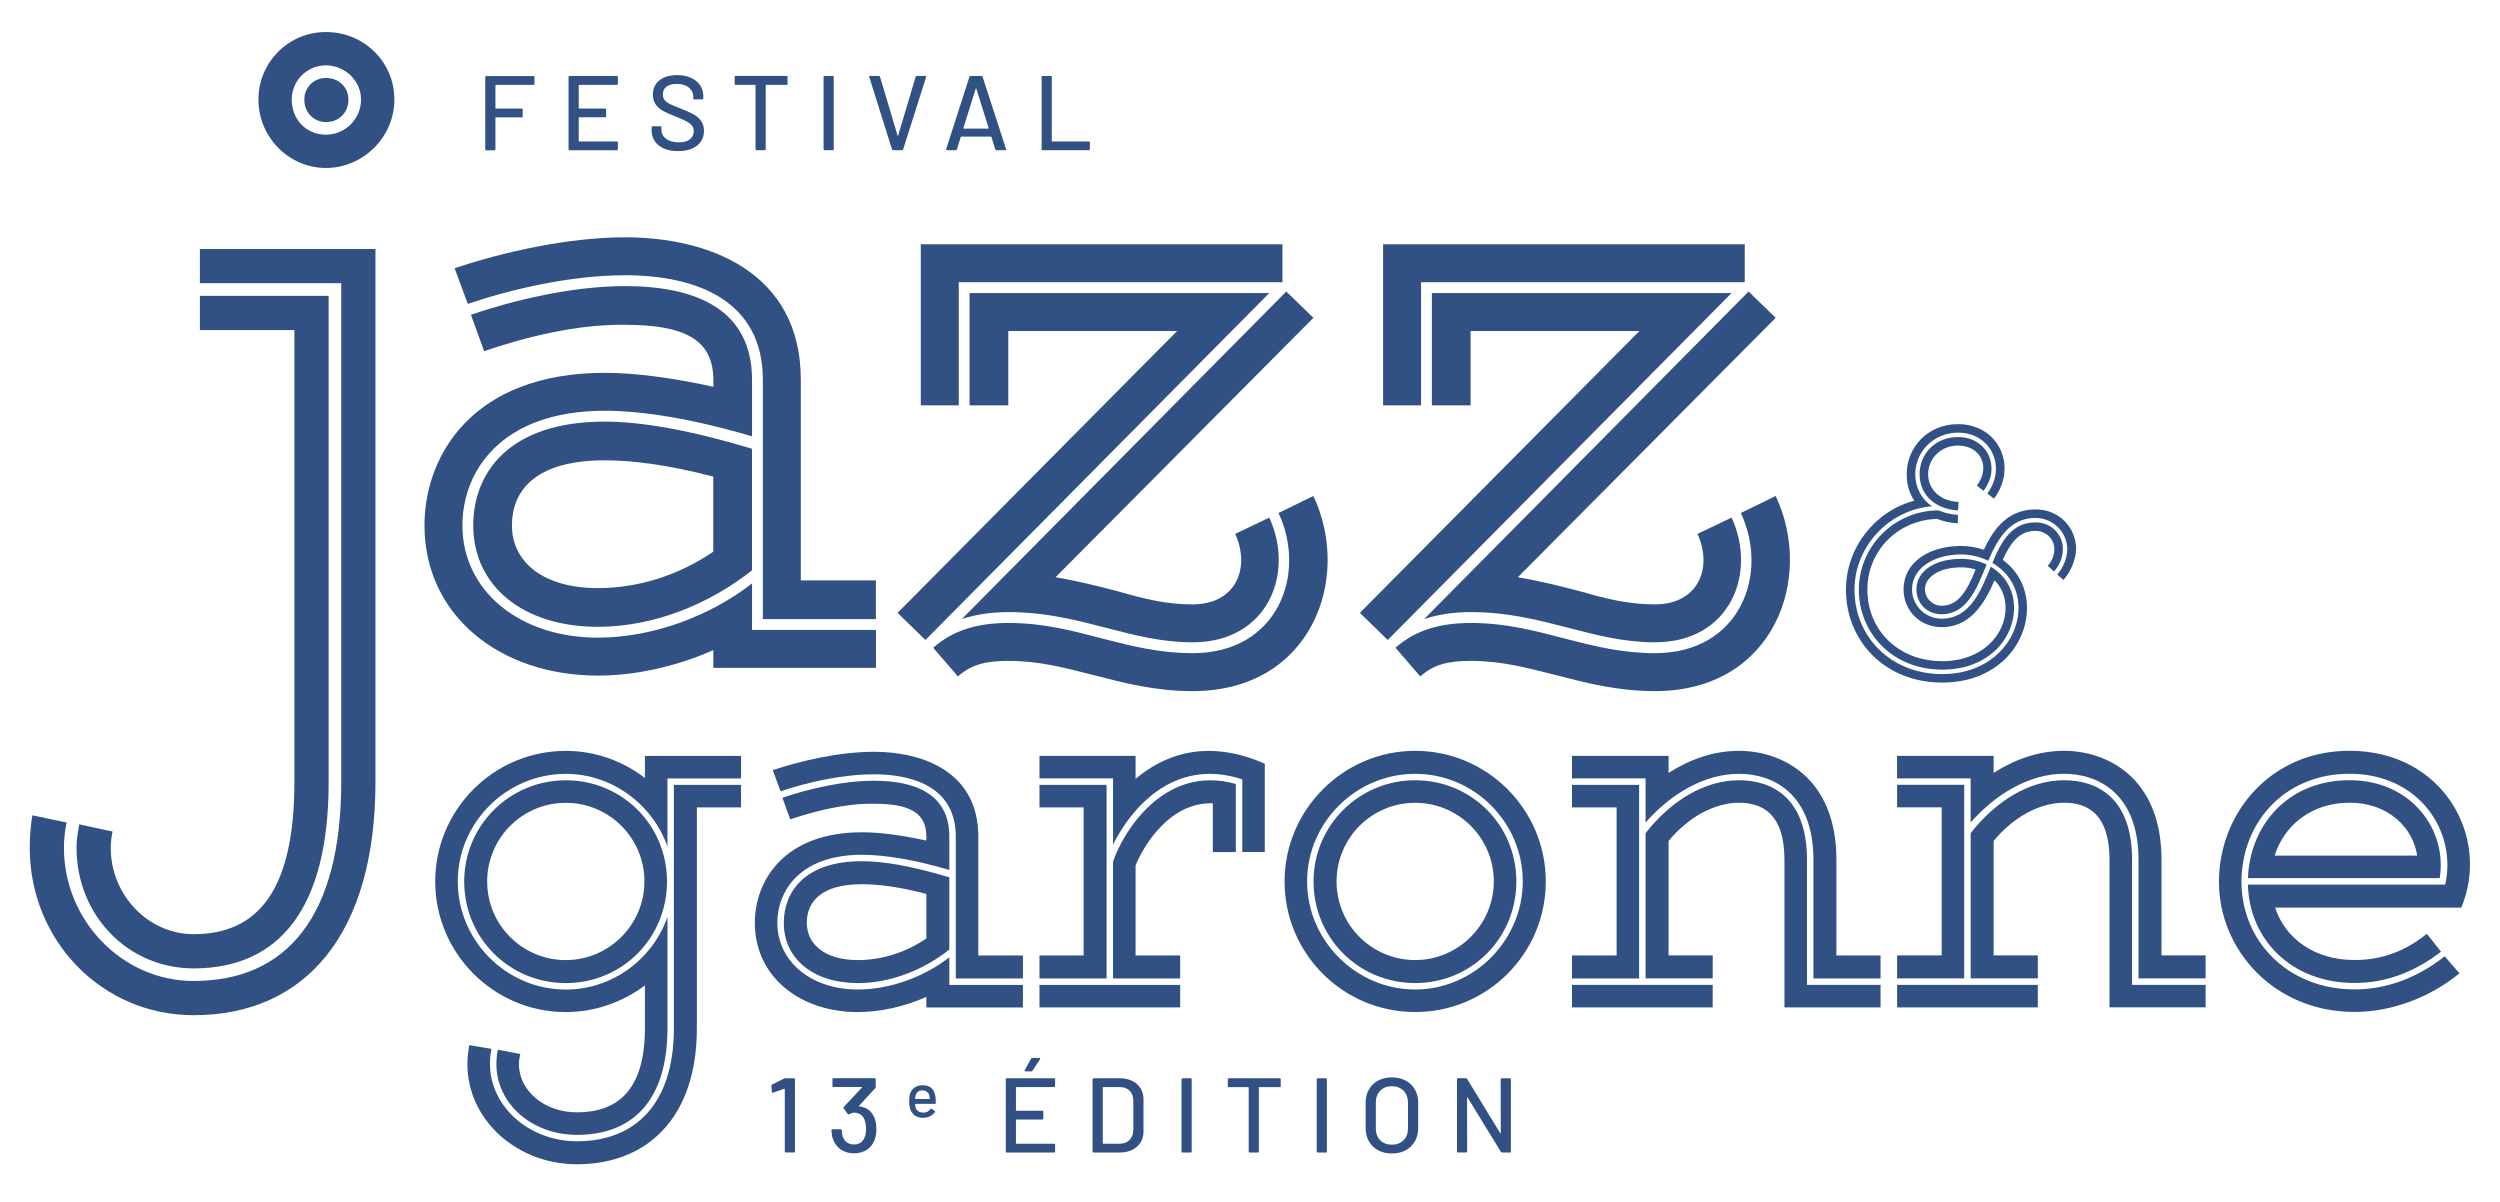
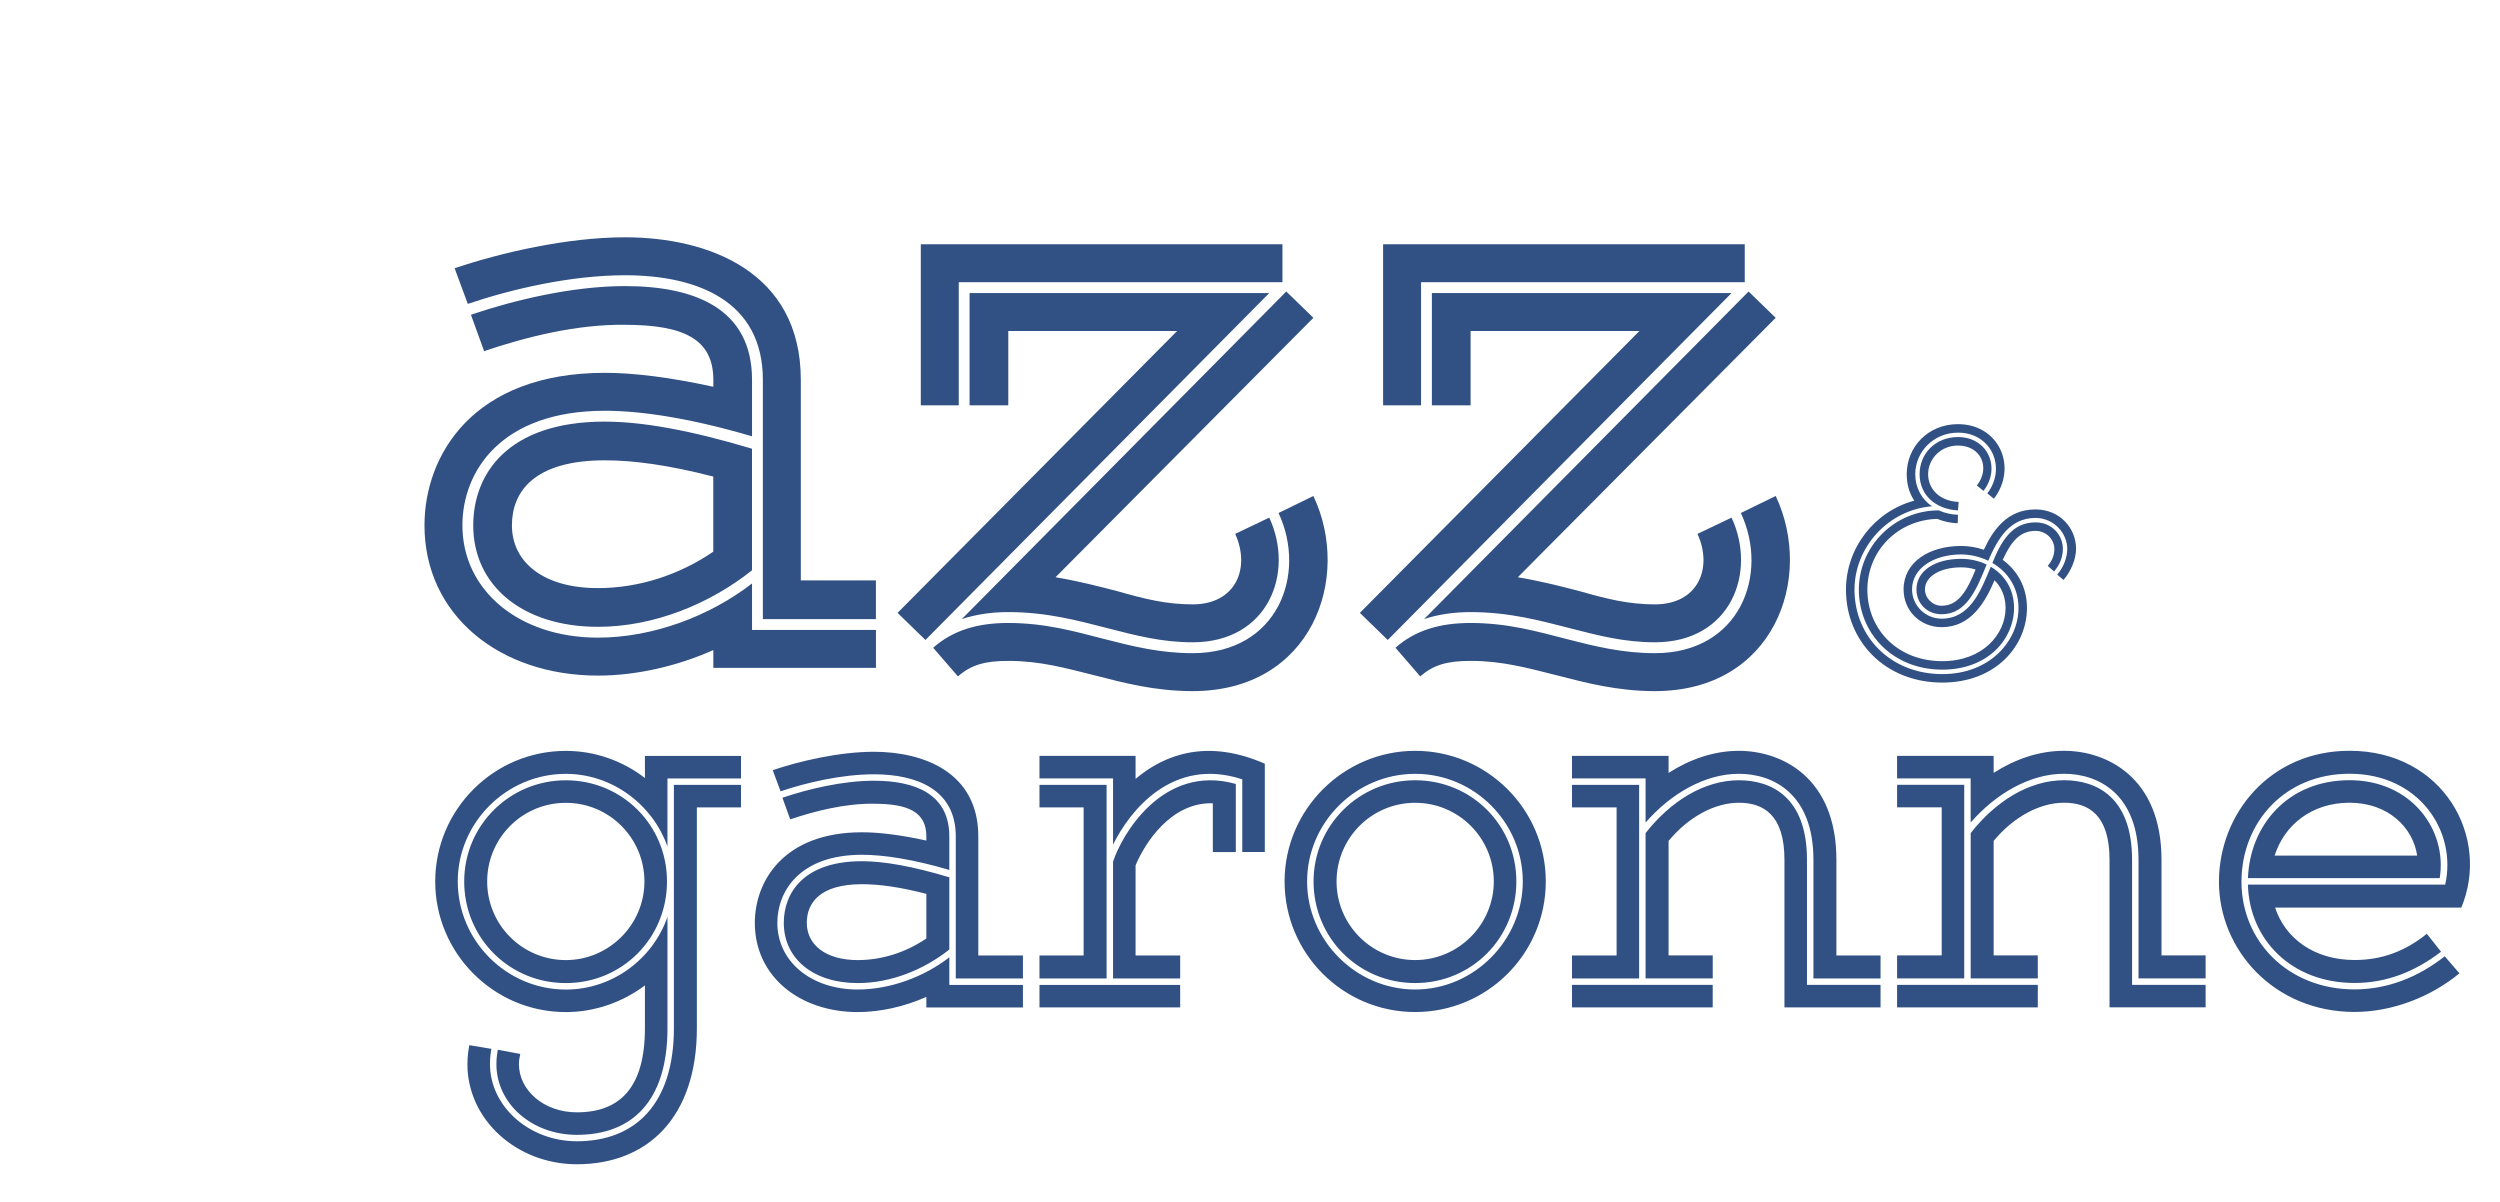
<svg xmlns="http://www.w3.org/2000/svg" id="Calque_1" viewBox="0 0 1000 481">
  <defs>
    <style>.cls-1{fill:none;}.cls-2{clip-path:url(#clippath);}.cls-3{fill:#315184;}</style>
    <clipPath id="clippath">
      <rect class="cls-1" x="11.89" y="12.82" width="976.11" height="452.85" />
    </clipPath>
  </defs>
  <g class="cls-2">
-     <path class="cls-3" d="m600.27,431.72l.04,21.52c0,.09-.03.13-.08.15-.06.01-.1-.02-.13-.11l-13.24-21.69c-.14-.2-.31-.3-.51-.3h-3.14c-.28,0-.42.14-.42.42v28.86c0,.28.14.42.42.42h3.23c.28,0,.42-.14.42-.42l-.04-21.52c0-.09.03-.13.09-.15.06-.01.1.02.13.11l13.29,21.69c.14.2.31.3.51.3h3.1c.28,0,.42-.14.42-.42v-28.86c0-.28-.14-.42-.42-.42h-3.23c-.28,0-.42.14-.42.42m-43.55,26.15c-1.92,0-3.47-.59-4.65-1.78-1.17-1.19-1.76-2.76-1.76-4.71v-10.31c0-1.98.59-3.57,1.76-4.78,1.17-1.2,2.72-1.8,4.65-1.8s3.48.6,4.67,1.8c1.19,1.2,1.78,2.79,1.78,4.78v10.31c0,1.95-.59,3.52-1.78,4.71-1.19,1.19-2.74,1.78-4.67,1.78m0,3.52c2.09,0,3.93-.42,5.52-1.27,1.58-.85,2.82-2.04,3.69-3.59.88-1.54,1.32-3.32,1.32-5.33v-10.1c0-2.01-.44-3.78-1.32-5.31-.88-1.53-2.11-2.72-3.69-3.57-1.59-.85-3.42-1.27-5.52-1.27s-3.89.42-5.48,1.27c-1.58.85-2.82,2.04-3.69,3.57-.88,1.53-1.32,3.3-1.32,5.31v10.1c0,2.01.44,3.78,1.32,5.33.88,1.54,2.11,2.74,3.69,3.59,1.58.85,3.41,1.27,5.48,1.27m-29.63-.38h3.23c.28,0,.42-.14.42-.42v-28.86c0-.28-.14-.42-.42-.42h-3.23c-.28,0-.42.14-.42.42v28.86c0,.28.14.42.42.42m-15.24-29.71h-20.33c-.28,0-.42.14-.42.42v2.72c0,.28.14.42.42.42h7.77c.11,0,.17.06.17.17v25.55c0,.28.14.42.42.42h3.23c.28,0,.42-.14.42-.42v-25.55c0-.11.06-.17.17-.17h8.15c.28,0,.42-.14.42-.42v-2.72c0-.28-.14-.42-.42-.42m-38.84,29.71h3.23c.28,0,.42-.14.42-.42v-28.86c0-.28-.14-.42-.42-.42h-3.23c-.28,0-.42.14-.42.42v28.86c0,.28.14.42.42.42m-31.92-3.69v-22.33c0-.11.06-.17.17-.17h6.62c1.67,0,2.99.5,3.97,1.51.98,1.01,1.46,2.36,1.46,4.05v11.55c-.03,1.7-.53,3.05-1.51,4.05-.98,1-2.29,1.51-3.93,1.51h-6.62c-.11,0-.17-.06-.17-.17m-3.65,3.69h10.27c2.94,0,5.29-.77,7.05-2.31,1.75-1.54,2.63-3.6,2.63-6.18v-12.73c0-2.57-.88-4.63-2.63-6.18-1.75-1.54-4.1-2.31-7.05-2.31h-10.27c-.28,0-.42.14-.42.42v28.86c0,.28.14.42.42.42m-27.21-32.43h2.25c.2,0,.37-.1.51-.3l3.01-4.58c.09-.14.11-.26.06-.36-.04-.1-.15-.15-.32-.15h-2.84c-.25,0-.42.1-.51.3l-2.5,4.58c-.08.14-.09.26-.02.36.07.1.19.15.36.15m11.8,5.82v-2.67c0-.28-.14-.42-.42-.42h-18.89c-.28,0-.42.14-.42.42v28.86c0,.28.14.42.42.42h18.89c.28,0,.42-.14.42-.42v-2.67c0-.28-.14-.42-.42-.42h-15.07c-.11,0-.17-.06-.17-.17v-9.34c0-.11.06-.17.17-.17h10.36c.28,0,.42-.14.42-.42v-2.67c0-.28-.14-.42-.42-.42h-10.36c-.11,0-.17-.06-.17-.17v-9.13c0-.11.06-.17.17-.17h15.07c.28,0,.42-.14.42-.42m-53.07,1.74c.73,0,1.33.19,1.82.58.49.39.81.9.98,1.55.07.26.12.67.15,1.21,0,.07-.03.1-.1.1h-5.67c-.07,0-.1-.03-.1-.1.03-.56.11-1.02.22-1.39.16-.59.48-1.07.94-1.42.46-.35,1.05-.53,1.76-.53m5.25,2.87c-.18-1.62-.68-2.84-1.51-3.67-.83-.83-2.07-1.25-3.74-1.25-1.27,0-2.35.33-3.24.99-.89.66-1.48,1.56-1.78,2.7-.18.63-.27,1.54-.27,2.75,0,1.39.2,2.57.59,3.54.41.97,1.03,1.72,1.86,2.25.83.53,1.84.79,3.04.79,1.07,0,2.03-.21,2.88-.64.85-.43,1.51-1.01,1.97-1.76.07-.12.04-.22-.07-.32l-1.41-.94c-.13-.12-.24-.09-.32.07-.66,1.01-1.6,1.51-2.82,1.51-.84,0-1.54-.19-2.09-.56-.55-.37-.92-.89-1.1-1.55-.1-.3-.15-.73-.15-1.29,0-.07.03-.1.1-.1h7.89c.16,0,.25-.08.25-.25.02-.84,0-1.6-.07-2.28m-24.53,7.91c-.54-1.25-1.3-2.24-2.29-2.99-.99-.75-2.21-1.2-3.65-1.34-.09-.03-.14-.06-.17-.11-.03-.04-.01-.09.04-.15l6.45-7.05c.14-.2.21-.37.21-.51v-3.06c0-.28-.14-.42-.42-.42h-16.47c-.28,0-.42.14-.42.42v2.67c0,.28.14.42.42.42h11.29c.14,0,.17.07.09.21l-7.26,7.77c-.08.11-.13.21-.13.3s.03.18.09.3l1.61,2.21c.09.14.2.21.34.21.06,0,.14-.03.25-.09.74-.42,1.34-.64,1.82-.64,2.04,0,3.45.88,4.24,2.63.45,1.13.68,2.42.68,3.86,0,1.36-.18,2.46-.55,3.31-.74,1.95-2.18,2.93-4.33,2.93-1.16,0-2.13-.31-2.91-.93-.78-.62-1.31-1.46-1.59-2.5-.17-.48-.28-1.23-.34-2.25,0-.28-.14-.42-.42-.42h-3.27c-.28,0-.42.14-.42.42.06,1.47.24,2.6.55,3.4.59,1.78,1.63,3.2,3.12,4.24,1.49,1.05,3.25,1.57,5.29,1.57s3.78-.47,5.22-1.42c1.44-.95,2.48-2.3,3.1-4.05.45-1.27.68-2.66.68-4.16,0-1.81-.28-3.41-.85-4.8m-36.04-15.49l-4.84,2.42c-.17.06-.25.23-.25.51l.17,2.42c.03.23.13.34.3.34.09,0,.16-.01.21-.04l4.46-1.53c.06-.03.11-.03.15,0,.04.03.06.07.06.13v24.92c0,.28.14.42.42.42h3.23c.28,0,.42-.14.42-.42v-28.86c0-.28-.14-.42-.42-.42h-3.35c-.2,0-.38.04-.55.13" />
-     <path class="cls-3" d="m79.95,132.02h37.81v180.79c0,43.58-14.77,60.86-40.33,60.86-18.01,0-33.13-15.49-33.13-34.57,0-2.52.36-4.68.72-6.48l-13.32-2.88c-.36,2.16-1.08,5.4-1.08,9.36,0,27.01,20.53,48.26,46.82,48.26,33.85,0,54.02-23.41,54.02-74.55V118.34h-51.5v13.69Zm0-18.73h56.54v199.51c0,54.02-21.97,79.59-59.06,79.59-28.45,0-51.86-24.13-51.86-53.3,0-4.68.72-8.28,1.08-10.08l-13.68-2.88c-.36,1.8-1.08,6.84-1.08,12.96,0,37.09,28.81,66.99,65.54,66.99,44.66,0,72.75-32.41,72.75-93.27V99.61h-70.23v13.69Zm41.78-73.47c0,5.4,3.96,9,8.64,9,5.4,0,9-3.96,9-9s-3.96-8.64-9-8.64-8.64,3.96-8.64,8.64m-5.04,0c0-7.56,6.12-13.68,13.68-13.68s14.05,6.12,14.05,13.68-6.12,14.05-14.05,14.05-13.68-6.12-13.68-14.05m-13.32,0c0,15.13,12.24,27.37,27.01,27.37s27.37-12.24,27.37-27.37-12.24-27.01-27.37-27.01-27.01,12.24-27.01,27.01" />
-     <path class="cls-3" d="m417.07,60.09h18.46c.28,0,.42-.14.42-.42v-2.67c0-.28-.14-.42-.42-.42h-14.64c-.11,0-.17-.06-.17-.17v-25.6c0-.28-.14-.42-.42-.42h-3.23c-.28,0-.42.14-.42.42v28.86c0,.28.14.42.42.42m-31.71-8.87l4.92-15.75c.03-.06.07-.09.13-.09s.1.03.13.09l4.92,15.75c.03.06.02.11-.02.15-.04.04-.09.06-.15.06h-9.76c-.06,0-.11-.02-.15-.06-.04-.04-.05-.09-.02-.15m13.24,8.87h3.48c.26,0,.38-.1.38-.3l-.04-.17-9.38-28.91c-.08-.23-.25-.34-.51-.34h-4.24c-.25,0-.42.11-.51.34l-9.3,28.91c-.08.31.03.47.34.47h3.44c.25,0,.42-.11.51-.34l1.53-4.97c.03-.09.08-.13.17-.13h11.93c.09,0,.14.04.17.13l1.53,4.97c.08.23.25.34.51.34m-41.3,0h3.44c.25,0,.42-.11.51-.34l9.17-28.91c.08-.31-.03-.47-.34-.47h-3.35c-.23,0-.38.11-.47.34l-7,23.47c-.03.06-.07.09-.13.09s-.1-.03-.13-.09l-7-23.47c-.09-.23-.25-.34-.51-.34h-3.44c-.25,0-.38.1-.38.3l.04.17,9.08,28.91c.09.23.25.34.51.34m-27.46,0h3.23c.28,0,.42-.14.42-.42v-28.86c0-.28-.14-.42-.42-.42h-3.23c-.28,0-.42.14-.42.42v28.86c0,.28.14.42.42.42m-15.24-29.71h-20.33c-.28,0-.42.14-.42.42v2.72c0,.28.14.42.42.42h7.77c.11,0,.17.06.17.17v25.55c0,.28.14.42.42.42h3.23c.28,0,.42-.14.42-.42v-25.55c0-.11.06-.17.17-.17h8.15c.28,0,.42-.14.42-.42v-2.72c0-.28-.14-.42-.42-.42m-43.3,30.05c3.2,0,5.71-.73,7.53-2.19,1.82-1.46,2.74-3.43,2.74-5.92,0-1.61-.41-2.96-1.23-4.05-.82-1.09-1.85-1.97-3.1-2.63-1.25-.66-2.87-1.39-4.88-2.19-1.95-.74-3.4-1.34-4.35-1.8-.95-.47-1.66-1-2.14-1.59-.48-.59-.72-1.36-.72-2.29,0-1.36.48-2.4,1.44-3.12.96-.72,2.32-1.08,4.08-1.08,2.07,0,3.69.49,4.86,1.46,1.17.98,1.76,2.2,1.76,3.67v.64c0,.28.14.42.42.42h3.18c.28,0,.42-.14.42-.42v-.85c0-1.67-.43-3.14-1.29-4.41-.86-1.27-2.09-2.26-3.67-2.97-1.59-.71-3.42-1.06-5.52-1.06-2.97,0-5.33.69-7.07,2.08-1.74,1.39-2.61,3.3-2.61,5.73,0,1.61.4,2.95,1.19,4.01.79,1.06,1.79,1.92,2.99,2.57,1.2.65,2.84,1.37,4.9,2.17,1.87.74,3.29,1.37,4.27,1.89.98.52,1.72,1.1,2.23,1.72.51.62.76,1.37.76,2.25,0,1.33-.5,2.41-1.49,3.23-.99.82-2.46,1.23-4.41,1.23-2.18,0-3.89-.47-5.14-1.4-1.25-.93-1.87-2.12-1.87-3.57v-1.02c0-.28-.14-.42-.42-.42h-3.1c-.28,0-.42.14-.42.42v1.23c0,1.67.43,3.13,1.29,4.37.86,1.25,2.09,2.21,3.69,2.89,1.6.68,3.49,1.02,5.67,1.02m-24.15-26.95v-2.67c0-.28-.14-.42-.42-.42h-18.89c-.28,0-.42.14-.42.42v28.86c0,.28.14.42.42.42h18.89c.28,0,.42-.14.42-.42v-2.67c0-.28-.14-.42-.42-.42h-15.07c-.11,0-.17-.06-.17-.17v-9.34c0-.11.06-.17.17-.17h10.36c.28,0,.42-.14.42-.42v-2.67c0-.28-.14-.42-.42-.42h-10.36c-.11,0-.17-.06-.17-.17v-9.13c0-.11.06-.17.17-.17h15.07c.28,0,.42-.14.42-.42m-33.36,0v-2.67c0-.28-.14-.42-.42-.42h-18.85c-.28,0-.42.14-.42.42v28.86c0,.28.14.42.42.42h3.23c.28,0,.42-.14.42-.42v-12.61c0-.11.06-.17.17-.17h10.31c.28,0,.42-.14.42-.42v-2.67c0-.28-.14-.42-.42-.42h-10.31c-.11,0-.17-.06-.17-.17v-9.13c0-.11.06-.17.17-.17h15.03c.28,0,.42-.14.42-.42" />
    <path class="cls-3" d="m939.83,321.09c15.45,0,25.38,9.93,27.04,21.15h-57.02c3.86-12.14,14.72-21.15,29.98-21.15m36.05,30.17c3.13-18.95-11.04-39.18-36.05-39.18s-39.91,18.39-40.65,39.18h76.7Zm-5.15,22.26c-8.65,6.99-18.03,10.48-28.88,10.48-16.19,0-27.77-8.65-31.82-20.97h74.49c11.77-28.14-7.17-62.72-44.7-62.72-31.82,0-52.24,25.2-52.24,52.42s22.07,52.05,54.26,52.05c14.9,0,30.35-5.89,41.94-15.45l-5.89-6.81c-10.48,8.28-22.81,13.24-36.05,13.24-26.85,0-45.25-19.5-45.25-43.04s17.11-43.22,43.23-43.22c27.96,0,43.04,23.18,38.26,44.33h-78.91c.55,21.89,17.29,39.36,42.67,39.36,12.88,0,24.28-4.6,34.58-12.51l-5.7-7.17Zm-211.89,29.43h56.28v-9.01h-56.28v9.01Zm17.84-80.01v59.23h-17.84v9.2h26.85v-77.44h-26.85v9.01h17.84Zm105.58,71h-29.43v-50.03c0-25.02-14.16-31.82-27.22-31.82-13.98,0-27.41,8.46-37.34,21.15v58.12h26.85v-9.2h-17.66v-45.8c7.91-9.56,18.39-15.27,28.14-15.27s18.21,4.78,18.21,22.81v59.04h38.44v-9.01Zm0-11.77h-17.66v-38.26c0-33.11-22.07-43.59-39-43.59-9.93,0-19.5,3.31-28.14,8.83v-6.81h-38.63v9.01h29.43v17.66c10.12-11.59,23.73-19.5,37.34-19.5s29.8,7.91,29.8,34.4v47.46h26.85v-9.2Zm-253.46,20.79h56.28v-9.01h-56.28v9.01Zm17.84-80.01v59.23h-17.84v9.2h26.85v-77.44h-26.85v9.01h17.84Zm105.58,71h-29.43v-50.03c0-25.02-14.16-31.82-27.22-31.82-13.98,0-27.41,8.46-37.34,21.15v58.12h26.86v-9.2h-17.66v-45.8c7.91-9.56,18.39-15.27,28.14-15.27s18.21,4.78,18.21,22.81v59.04h38.44v-9.01Zm0-11.77h-17.66v-38.26c0-33.11-22.07-43.59-38.99-43.59-9.93,0-19.5,3.31-28.14,8.83v-6.81h-38.63v9.01h29.43v17.66c10.12-11.59,23.73-19.5,37.34-19.5s29.8,7.91,29.8,34.4v47.46h26.85v-9.2Zm-217.6-29.61c0-17.29,13.98-31.45,31.45-31.45s31.45,14.16,31.45,31.45-14.16,31.45-31.45,31.45-31.45-13.98-31.45-31.45m-9.2,0c0,22.62,18.03,40.65,40.65,40.65s40.47-18.03,40.47-40.65-18.03-40.47-40.47-40.47-40.65,18.03-40.65,40.47m-2.58,0c0-23.54,19.5-43.04,43.23-43.04s43.04,19.5,43.04,43.04-19.5,43.23-43.04,43.23-43.23-19.5-43.23-43.23m-9.01,0c0,28.88,23.36,52.24,52.24,52.24s52.24-23.36,52.24-52.24-23.54-52.24-52.24-52.24-52.24,23.54-52.24,52.24m-98.04,50.4h56.28v-9.01h-56.28v9.01Zm17.66-80.01v59.23h-17.66v9.2h26.85v-77.44h-26.85v9.01h17.66Zm60.88,17.84v-27.22c-29.43-8.28-45.8,20.79-49.11,31.09v46.72h26.85v-9.2h-17.84v-36.05c3.49-8.46,13.98-25.38,30.9-24.83v19.5h9.2Zm11.59,0v-35.32c-22.62-9.93-39.73-4.05-51.69,6.07v-9.2h-38.44v9.01h29.43v26.49c6.62-13.43,23.73-35.32,51.69-26.12v29.06h9.01Zm-162.78,43.23c-13.06,0-20.42-6.25-20.42-14.9,0-7.91,5.15-15.45,22.07-15.45,6.81,0,15.08,1.1,25.75,3.86v17.84c-8.09,5.52-17.66,8.65-27.41,8.65m1.66-39.55c-23.36,0-31.27,12.69-31.27,24.65,0,14.35,11.77,24.1,29.61,24.1,13.43,0,26.67-5.52,36.6-13.43v-28.88c-14.71-4.41-26.12-6.44-34.95-6.44m64.38,49.48h-29.43v-11.04c-9.93,7.73-23.54,12.88-36.6,12.88-18.76,0-32.19-11.22-32.19-26.67,0-12.69,9.01-27.22,33.84-27.22,8.83,0,20.6,1.84,34.95,6.07v-13.43c0-16.92-13.61-22.26-30.17-22.26-12.51,0-26.3,3.31-36.6,6.81l3.13,8.65c9.75-3.31,22.07-6.44,33.48-6.25,13.8,0,20.97,3.31,20.97,13.06v1.66c-10.12-2.21-18.76-3.31-25.75-3.31-31.45,0-42.86,19.68-42.86,36.24,0,21.34,17.84,35.68,41.2,35.68,9.01,0,18.76-2.21,27.41-6.07v4.23h38.63v-9.01Zm0-11.77h-17.84v-47.64c0-25.75-22.07-33.84-41.75-33.84-13.8,0-29.61,3.68-40.47,7.36l3.13,8.46c10.3-3.49,24.46-6.81,37.34-6.81,17.11,0,32.74,6.07,32.74,24.83v56.84h26.86v-9.2Zm-214.29-29.61c0-17.29,13.98-31.45,31.45-31.45s31.45,14.16,31.45,31.45-14.16,31.45-31.45,31.45-31.45-13.98-31.45-31.45m-7.91,73.02c0,22.44,19.87,40.1,43.78,40.1,28.33,0,48.01-18.76,48.01-54.45v-88.29h17.66v-9.01h-26.85v97.3c0,30.35-15.45,45.25-38.81,45.25-19.13,0-34.76-13.98-34.76-30.9,0-2.76.37-4.97.55-6.07l-8.83-1.47c-.18,1.1-.74,4.05-.74,7.54m-1.29-73.02c0,22.62,18.03,40.65,40.65,40.65s40.47-18.03,40.47-40.65-18.03-40.47-40.47-40.47-40.65,18.03-40.65,40.47m-2.58,0c0-23.54,19.5-43.04,43.23-43.04,18.58,0,34.76,12.32,40.65,29.06v-27.22h29.43v-9.01h-38.44v8.83c-8.83-6.81-19.87-10.85-31.64-10.85-28.88,0-52.24,23.54-52.24,52.24s23.36,52.24,52.24,52.24c11.77,0,22.81-4.05,31.64-10.67v17.11c0,23.91-10.12,33.66-27.22,33.66-13.24,0-23.18-8.83-23.18-19.31,0-1.84.37-2.94.55-4.05l-9.01-1.66c-.18,1.1-.55,3.31-.55,5.7,0,15.82,14.16,28.33,32.19,28.33,22.07,0,36.24-13.43,36.24-42.67v-44.51c-5.89,16.92-22.07,29.06-40.65,29.06-23.73,0-43.23-19.5-43.23-43.23" />
    <path class="cls-3" d="m776.65,242.3c-3.65,0-6.67-3.02-6.67-6.55,0-4.91,5.67-8.81,14.48-8.81,2.01,0,3.9.25,5.79.88-3.4,8.31-6.8,14.48-13.6,14.48m7.81-18.76c-10.45,0-17.88,4.78-17.88,12.21,0,5.67,4.28,9.95,10.07,9.95,9.95,0,13.98-9.95,18.01-19.89-3.15-1.51-6.67-2.27-10.2-2.27m-8.94-19.39c-17.88,0-31.98,14.48-31.98,31.73s13.35,31.98,33.37,31.98c18.51,0,28.71-12.47,28.71-24.68,0-7.81-4.03-13.35-9.32-16.49-4.03,9.95-8.44,20.78-19.64,20.78-6.55,0-11.84-5.29-11.84-11.71,0-8.44,8.69-13.98,19.64-13.98,3.65,0,7.43.88,10.83,2.52,3.78-8.69,8.56-17.12,18.89-17.12,7.43,0,12.72,6.17,12.72,12.34,0,3.4-1.38,7.3-4.03,10.32l2.52,2.14c3.02-3.4,5.04-8.44,5.04-12.47,0-8.18-6.42-15.74-16.24-15.74-11.08,0-16.87,7.93-20.65,16.12-3.02-1.01-6.17-1.51-9.07-1.51-12.72,0-23.04,6.42-23.04,17.38,0,8.56,6.67,15.11,15.24,15.11,11.58,0,17.25-9.7,21.15-18.76,2.64,2.64,4.41,6.42,4.41,11.08,0,10.45-9.07,21.28-25.31,21.28-17.88,0-29.97-12.72-29.97-28.58s12.47-27.95,27.95-28.33c2.52,1.01,5.16,1.64,8.18,1.76l.13-3.4c-2.9-.13-5.54-.76-7.68-1.76m7.93-3.4c-7.43-.25-12.21-5.04-12.21-11.08s4.91-11.46,11.96-11.46c9.19,0,13.1,8.81,7.55,15.99l2.64,2.14c7.18-9.32,1.64-21.53-10.2-21.53-9.07,0-15.36,6.67-15.36,14.86s6.17,13.98,15.36,14.48l.25-3.4Zm14.1-1.26c9.7-12.72,2.01-29.84-14.35-29.84-11.96,0-20.52,9.07-20.52,20.02,0,4.03,1.01,7.55,3.02,10.58-15.87,4.28-27.32,18.89-27.32,35.63,0,20.52,15.61,37.14,38.53,37.14,21.66,0,33.87-14.98,33.87-29.84,0-8.56-4.03-15.11-9.7-19.26,3.15-6.8,6.55-11.58,13.1-11.58,4.41,0,7.55,3.53,7.55,7.18,0,2.39-.76,4.66-2.64,6.8l2.52,2.27c2.39-2.77,3.53-5.92,3.53-9.07,0-5.41-4.28-10.58-10.95-10.58-9.44,0-13.72,7.55-17.25,16.24,5.92,3.4,10.45,9.57,10.45,18.01,0,12.97-11.21,26.44-30.47,26.44-20.78,0-35.13-15.11-35.13-33.75,0-17.12,13.6-31.98,30.98-33.37-4.15-2.9-6.67-7.43-6.67-12.84,0-8.94,7.3-16.62,17.12-16.62,13.35,0,19.52,13.98,11.71,24.3l2.64,2.14Z" />
    <path class="cls-3" d="m568.11,270.56c5.27-4.65,10.84-6.2,20.13-6.2,12.7,0,22.61,2.79,35,5.89,10.84,2.79,23.54,6.2,38.72,6.2,47.7,0,63.81-45.22,48.32-78.06l-13.94,6.81c11.46,24.47-.31,56.07-34.38,56.07-13.01,0-24.16-2.79-35-5.58-12.08-3.1-23.85-6.5-38.72-6.5-12.08,0-21.99,2.79-30.05,9.91l9.91,11.46Zm20.13-108.42v-29.74h67.53l-111.82,112.75,11.15,10.84,137.53-138.77h-119.88v44.91h15.49Zm90.76,51.42c6.2,13.63.31,28.19-17.04,28.19-10.53,0-19.2-2.17-30.05-5.27-7.12-1.86-15.49-4.03-24.78-5.58l103.15-103.77-10.84-10.53-129.79,131.03c5.58-1.86,11.77-2.79,18.59-2.79,15.49,0,27.88,3.41,39.96,6.5,10.84,2.79,21.37,5.58,33.76,5.58,30.36,0,40.89-27.88,30.67-49.87l-13.63,6.5Zm18.9-115.85h-144.66v64.43h15.18v-49.25h129.48v-15.18Zm-314.71,172.85c5.27-4.65,10.84-6.2,20.13-6.2,12.7,0,22.61,2.79,35,5.89,10.84,2.79,23.54,6.2,38.72,6.2,47.7,0,63.81-45.22,48.32-78.06l-13.94,6.81c11.46,24.47-.31,56.07-34.38,56.07-13.01,0-24.16-2.79-35-5.58-12.08-3.1-23.85-6.5-38.72-6.5-12.08,0-21.99,2.79-30.05,9.91l9.91,11.46Zm20.13-108.42v-29.74h67.53l-111.82,112.75,11.15,10.84,137.53-138.77h-119.88v44.91h15.49Zm90.76,51.42c6.2,13.63.31,28.19-17.04,28.19-10.53,0-19.2-2.17-30.05-5.27-7.12-1.86-15.49-4.03-24.78-5.58l103.15-103.77-10.84-10.53-129.79,131.03c5.58-1.86,11.77-2.79,18.59-2.79,15.49,0,27.88,3.41,39.96,6.5,10.84,2.79,21.37,5.58,33.76,5.58,30.36,0,40.89-27.88,30.67-49.87l-13.63,6.5Zm18.9-115.85h-144.66v64.43h15.18v-49.25h129.48v-15.18ZM239.15,235.24c-21.99,0-34.38-10.53-34.38-25.09,0-13.32,8.67-26.02,37.17-26.02,11.46,0,25.4,1.86,43.37,6.5v30.05c-13.63,9.29-29.74,14.56-46.15,14.56m2.79-66.6c-39.34,0-52.66,21.37-52.66,41.51,0,24.16,19.82,40.58,49.87,40.58,22.61,0,44.91-9.29,61.64-22.61v-48.63c-24.78-7.43-43.99-10.84-58.85-10.84m108.42,83.32h-49.56v-18.59c-16.73,13.01-39.65,21.68-61.64,21.68-31.6,0-54.21-18.9-54.21-44.91,0-21.37,15.18-45.84,57-45.84,14.87,0,34.69,3.1,58.85,10.22v-22.61c0-28.5-22.92-37.48-50.8-37.48-21.06,0-44.3,5.58-61.64,11.46l5.27,14.56c16.42-5.58,37.17-10.84,56.38-10.53,23.23,0,35.31,5.58,35.31,21.99v2.79c-17.04-3.72-31.6-5.58-43.37-5.58-52.97,0-72.17,33.14-72.17,61.02,0,35.93,30.05,60.09,69.39,60.09,15.18,0,31.6-3.72,46.15-10.22v7.12h65.05v-15.18Zm0-19.82h-30.05v-80.23c0-43.37-37.17-57-70.32-57-23.23,0-49.87,6.2-68.15,12.39l5.27,14.25c17.35-5.89,41.2-11.46,62.88-11.46,28.81,0,55.14,10.22,55.14,41.82v95.72h45.22v-15.49Z" />
  </g>
</svg>